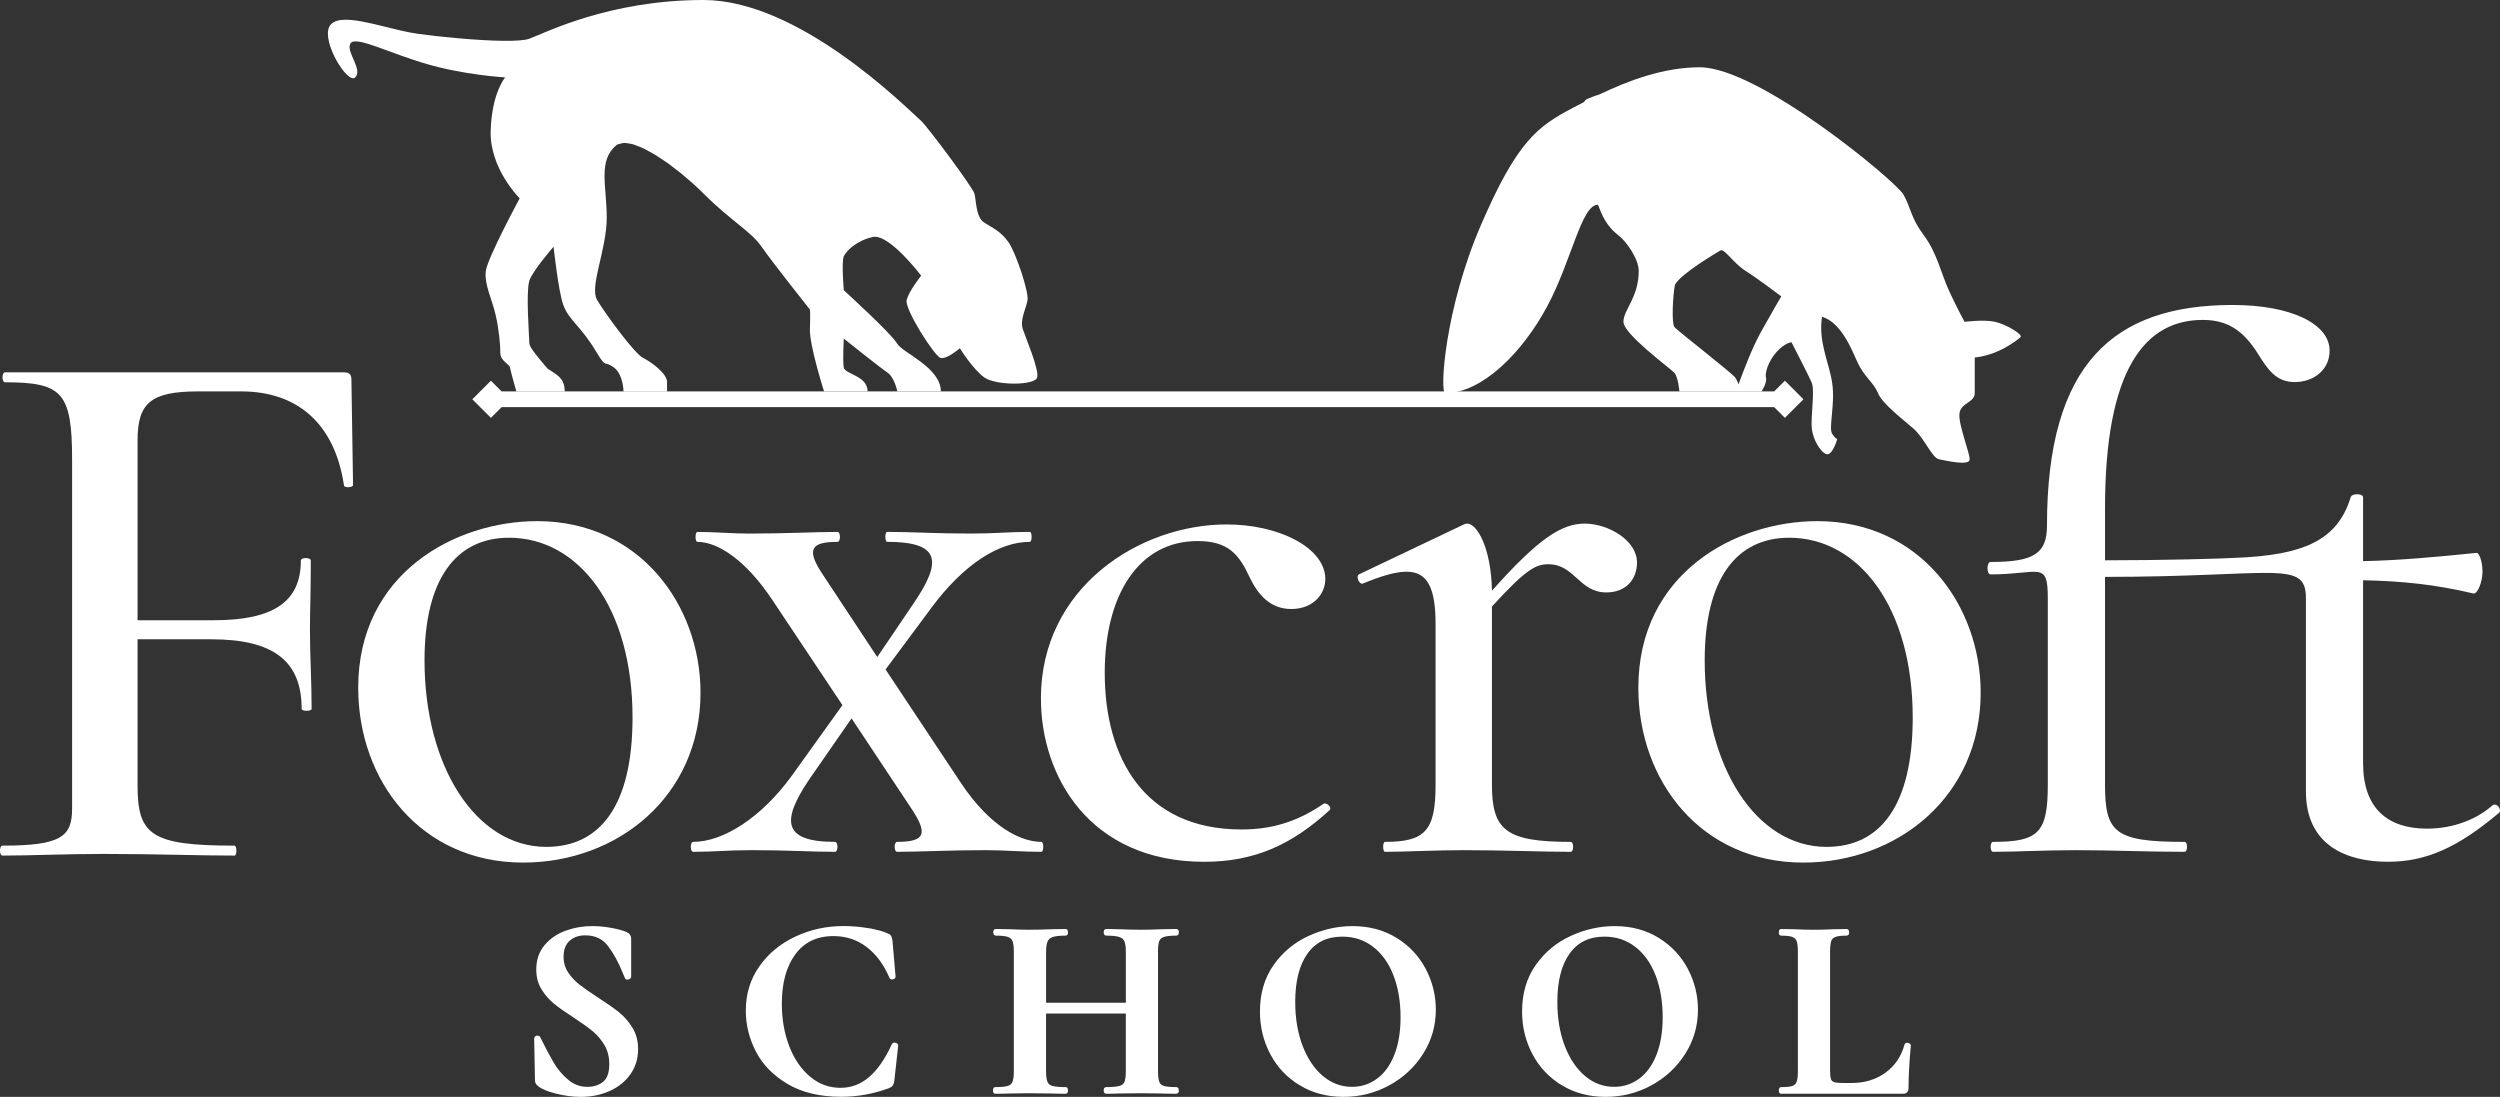
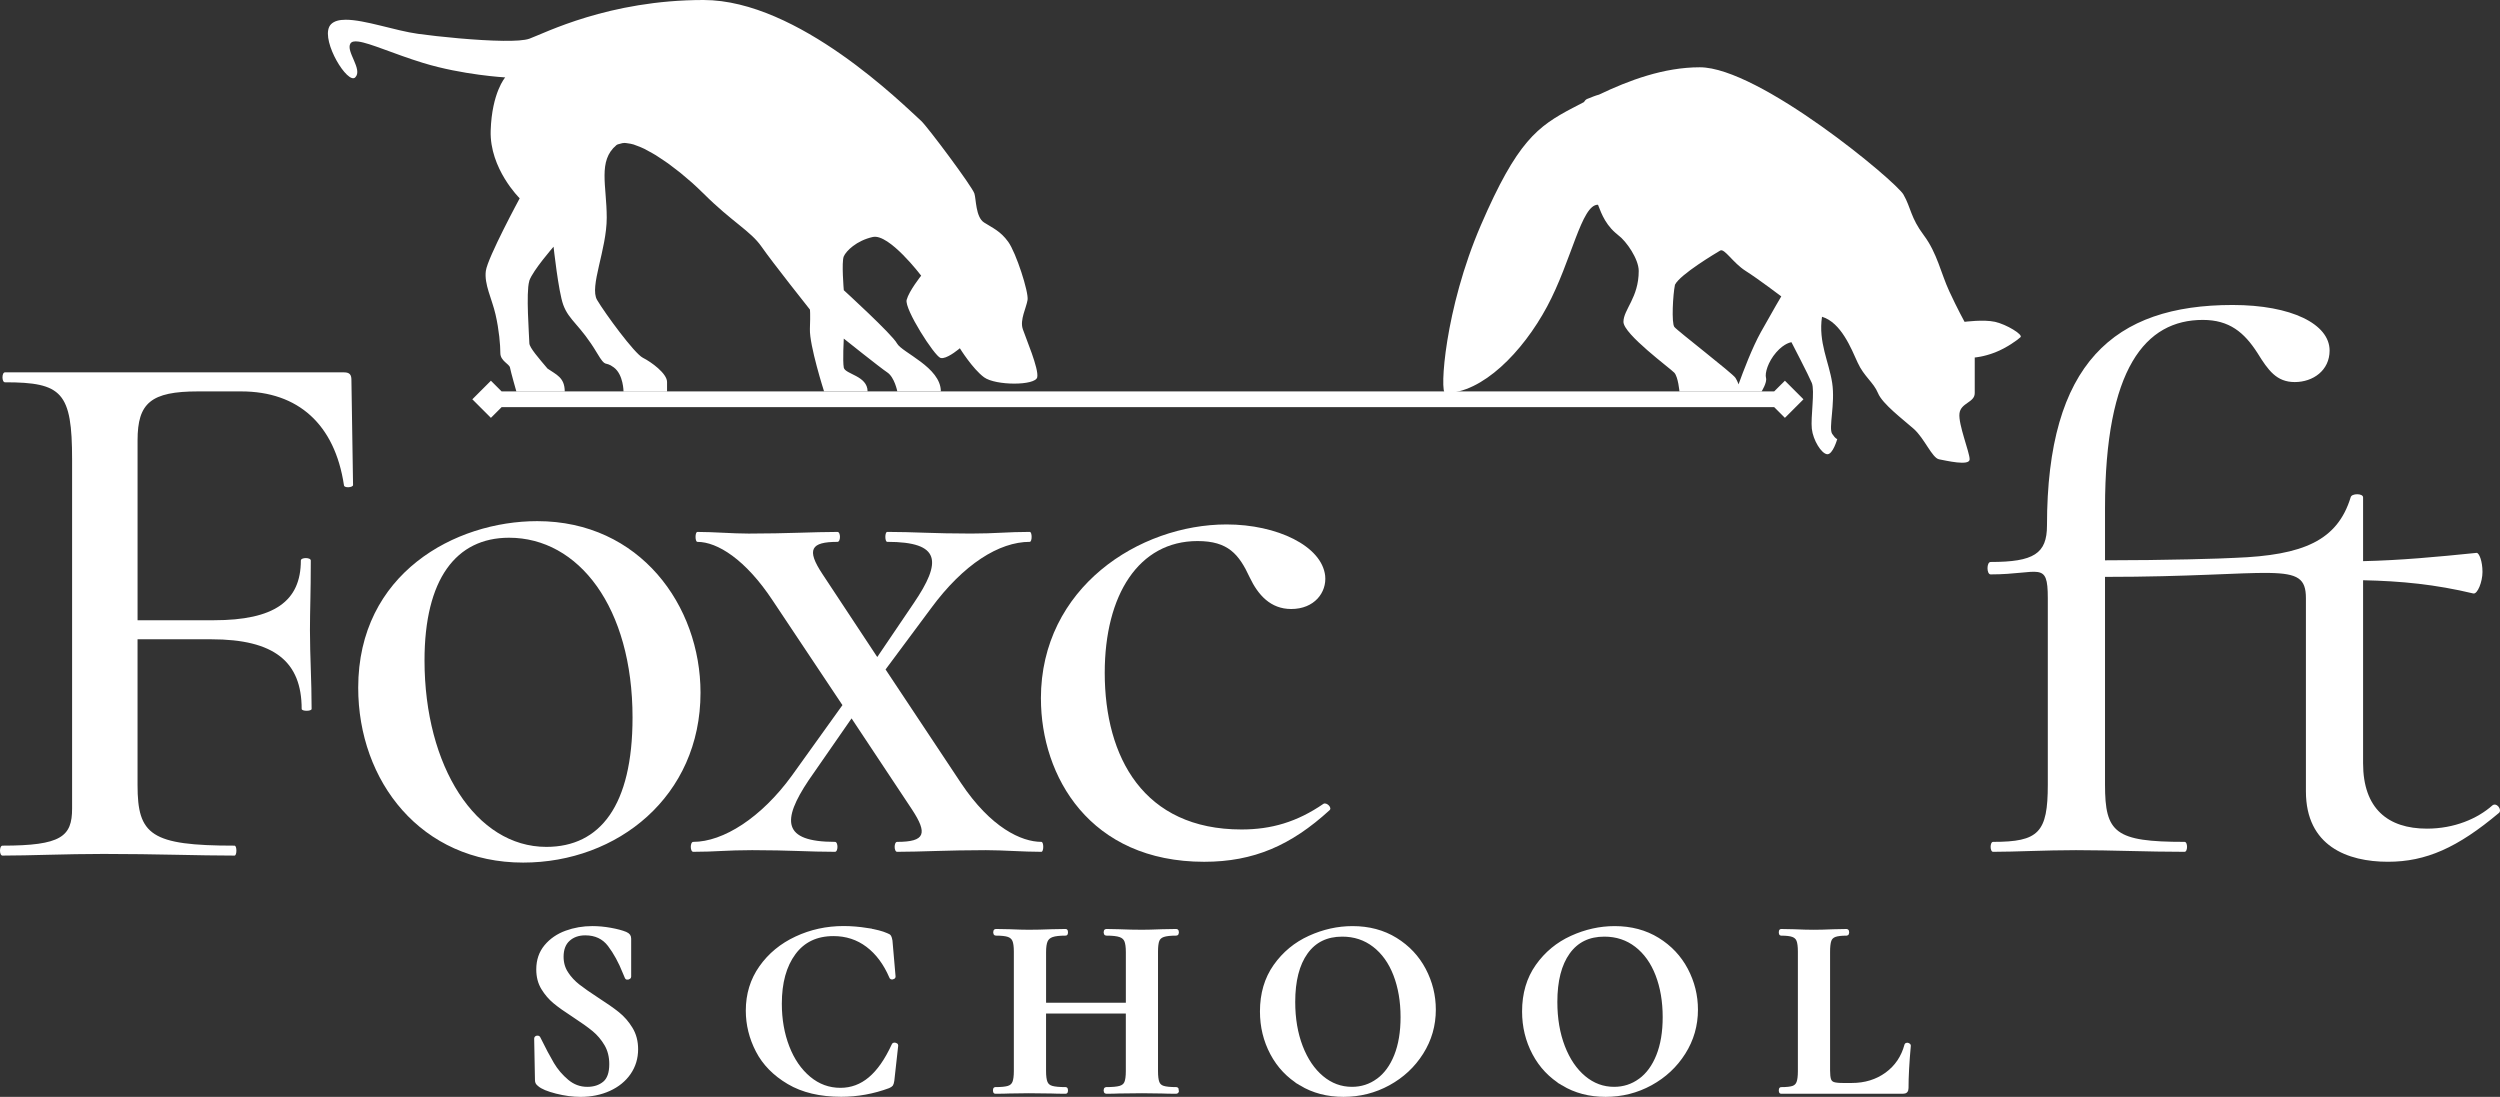
<svg xmlns="http://www.w3.org/2000/svg" id="Layer_2" data-name="Layer 2" viewBox="0 0 1158.9 508.45">
  <rect x="0" y="0" width="1158.9" height="508.45" fill="#333333" stroke="none" />
  <defs>
    <style>
      .cls-1 {
        stroke: #fff;
        stroke-miterlimit: 10;
        stroke-width: 1.65px;
      }

      .cls-1, .cls-2 {
        fill: #fff;
      }

      .cls-2 {
        stroke-width: 0px;
      }
    </style>
  </defs>
  <g id="Layer_1-2" data-name="Layer 1">
    <path class="cls-2" d="M474.1,152.46c-1.4-4.2,1.68-9.81,2.24-13.45.56-3.64-5.32-21.86-8.97-26.91s-7.29-6.45-11.21-8.97c-3.92-2.52-3.64-10.93-4.48-13.45-1.13-3.38-21.86-31.11-24.66-33.63-8.25-7.43-56.89-56.05-100.9-56.05h0c-44,0-73.71,15.41-80.72,17.94-2.19.79-6.65,1.06-12.19.99-12.18-.14-29.56-1.89-39.38-3.24-10.72-1.47-24.75-6.57-33.58-6.54-2.94,0-5.31.59-6.78,2.06-5.52,5.52,5.96,25.57,10.42,25.05.3-.03.56-.16.79-.39,3.64-3.64-4.48-12.05-2.24-15.69.56-.91,1.8-1.16,3.64-.92,5.51.7,16.33,5.69,29.99,9.89,18.22,5.61,38.12,6.73,38.12,6.73h0s-6.17,7.01-6.73,24.66c-.56,17.66,13.45,31.39,13.45,31.39h0s-14.85,27.46-15.69,33.63c-.84,6.17,2.8,12.89,4.48,20.18,1.68,7.29,2.24,14.29,2.24,17.94s4.2,5.04,4.48,6.73c0,.01.01.05.01.06.31,1.8,2.94,11.02,2.94,11.02h22.42c0-6.53-3.96-7.83-7.98-10.63-4.04-4.78-8.28-9.62-8.42-11.67,0-.01,0-.04,0-.05-.11-3.94-1.6-23.47-.07-28.71.03-.1.04-.29.08-.38,1.68-4.76,11.21-15.69,11.21-15.69,0,0,2.24,20.74,4.48,26.91,2.7,7.42,7.85,9.25,15.69,22.42,4.38,7.35,3.29,3.28,7.78,6.64,4.48,3.36,4.48,11.21,4.48,11.21h20.18v-4.48c0-3.92-7.29-9.25-11.21-11.21-3.92-1.96-17.59-20.65-21.23-26.82-3.64-6.17,4.48-23.26,4.48-38.12s-4.2-26.34,4.48-33.63c.47-.4,1.17-.47,1.79-.66.62-.19,1.25-.37,2.01-.36.46,0,.99.11,1.5.18.85.12,1.71.24,2.67.54.56.17,1.17.44,1.76.66,1.03.39,2.05.78,3.15,1.32.64.32,1.33.72,1.99,1.08,1.12.61,2.24,1.2,3.41,1.92.76.47,1.54,1.02,2.32,1.53,1.12.74,2.22,1.45,3.35,2.26.92.66,1.82,1.38,2.74,2.08,1,.76,2,1.49,2.98,2.29,1.1.89,2.15,1.81,3.21,2.72.78.67,1.59,1.33,2.35,2.01,1.59,1.43,3.11,2.87,4.56,4.3.18.18.39.36.57.54,13.17,13.17,21.86,17.37,26.91,24.66,0,0,.01.02.02.02,5.03,7.26,22.16,28.81,22.37,29.08l.04.05s.28,1.4,0,8.97c-.28,7.57,6.56,28.96,6.56,28.96h20.18s0,0,0,0c-.01-7.27-10.42-7.93-11.03-11,0,0,0-.01-.01-.02-.56-3.08,0-13.45,0-13.45,0,0,16.82,13.45,20.18,15.69,3.36,2.24,4.64,8.78,4.64,8.78h20.18s0-.02,0-.03c-.03-11.12-18.02-17.97-20.31-22.18,0,0-.02-.02-.02-.03-2.24-4.2-24.66-24.66-24.66-24.66,0,0-1.12-13.17,0-15.7,1.12-2.52,5.89-7.29,13.45-8.97,7.57-1.68,22.42,17.94,22.42,17.94,0,0-5.61,7.01-6.73,11.21-1.12,4.2,12.89,26.06,15.69,26.91.35.11.75.11,1.19.05,3.06-.46,7.78-4.53,7.78-4.53,0,0,5.89,9.53,11.21,13.45,2.66,1.96,8.62,2.94,14.01,2.94,5.4,0,10.23-.98,10.65-2.94.84-3.92-5.33-18.22-6.73-22.42Z" />
    <path class="cls-2" d="M163.66,224.85c0,1.16-4.23,1.55-4.23,0-4.23-28.04-21.13-43.41-47.64-43.41h-19.97c-21.9,0-28.05,5.38-28.05,22.67v83.41h35.35c28.05,0,40.34-8.84,40.34-27.67,0-1.53,4.61-1.53,4.61,0,0,15.76-.39,22.67-.39,32.27,0,12.3.77,23.06.77,36.5,0,1.16-4.61,1.16-4.61,0,0-21.89-12.68-32.27-41.88-32.27h-34.2v67.61c0,23.05,6.15,28.05,44.96,28.05,1.15,0,1.15,4.61,0,4.61-16.91,0-36.12-.77-60.7-.77-17.68,0-34.19.77-46.87.77-1.54,0-1.54-4.61,0-4.61,27.27,0,32.27-4.23,32.27-17.19v-161.76c0-31.23-4.61-35.84-31.12-35.84-1.53,0-1.53-4.61,0-4.61h157.13c2.7,0,3.47,1.15,3.47,3.45l.76,48.79Z" />
    <path class="cls-2" d="M166.05,318.79c0-53.01,44.96-77.21,82.99-77.21,47.63,0,75.69,39.18,75.69,79.52,0,48.03-38.42,78.76-82.22,78.76-47.26,0-76.46-37.65-76.46-81.07ZM293.22,332.63c0-51.1-24.97-83.36-57.24-83.36-24.59,0-39.19,19.2-39.19,56.86,0,49.18,23.82,86.45,56.48,86.45,24.97,0,39.95-19.22,39.95-59.94Z" />
    <path class="cls-2" d="M482.73,394.87c-8.45,0-17.67-.77-25.74-.77-17.68,0-30.35.77-41.11.77-1.54,0-1.54-4.61,0-4.61,13.06,0,14.21-3.84,6.91-14.98l-28.04-42.26-19.98,28.81c-12.29,18.44-12.29,28.43,12.29,28.43,1.54,0,1.54,4.61,0,4.61-11.9,0-21.13-.77-38.41-.77-11.91,0-16.91.77-27.28.77-1.53,0-1.53-4.61,0-4.61,13.83,0,31.51-11.14,45.72-30.72l23.43-32.67-32.27-48.4c-12.67-19.21-25.74-27.28-34.96-27.28-1.15,0-1.15-4.61,0-4.61,7.68,0,16.13.77,23.82.77,17.67,0,30.35-.77,41.11-.77,1.54,0,1.54,4.61,0,4.61-12.29,0-14.6,3.45-6.92,14.99l25.36,38.4,16.91-24.97c13.05-19.21,12.67-28.43-12.29-28.43-1.16,0-1.16-4.61,0-4.61,12.29,0,21.13.77,38.8.77,11.52,0,16.91-.77,27.28-.77,1.15,0,1.15,4.61,0,4.61-14.21,0-30.73,10.37-45.72,30.73l-21.13,28.43,34.96,52.64c13.84,20.75,28.05,27.28,37.27,27.28,1.16,0,1.16,4.61,0,4.61Z" />
    <path class="cls-2" d="M482.52,323.8c0-51.48,45.72-80.69,86.06-80.69,23.43,0,44.18,9.99,45.72,23.82.77,7.69-4.99,15.38-15.75,15.38-9.6,0-15.37-6.54-19.21-14.6-4.99-10.76-9.99-16.9-24.2-16.9-27.28,0-43.03,24.97-43.03,61.08,0,39.2,18.05,72.62,63.39,72.62,13.83,0,25.75-3.46,38.04-11.92,1.53-.77,4.23,1.93,2.69,3.08-17.68,16.13-34.97,23.82-58.02,23.82-53.02,0-75.68-39.57-75.68-75.68Z" />
-     <path class="cls-2" d="M758.84,260.79c0,7.68-5,13.83-14.22,13.83-12.68,0-14.6-13.06-26.9-13.06-5.76,0-10.36,2.31-26.12,19.6v82.59c0,21.14,6.53,26.51,36.49,26.51,1.54,0,1.54,4.61,0,4.61-13.05,0-30.73-.77-49.56-.77-13.83,0-26.89.77-36.49.77-1.16,0-1.16-4.61,0-4.61,18.82,0,23.43-5.38,23.43-26.51v-74.52c0-16.9-3.84-24.21-13.44-24.21-5,0-11.53,1.91-19.98,5.38-1.92,1.14-3.84-3.47-1.92-4.23l47.64-22.68c.77-.38,1.54-.77,2.31-.77,4.61,0,11.14,11.15,11.53,31.12,21.51-24.2,32.26-31.12,43.02-31.12s24.22,7.68,24.22,18.06Z" />
-     <path class="cls-2" d="M759.48,318.79c0-53.01,44.95-77.21,82.99-77.21,47.65,0,75.69,39.18,75.69,79.52,0,48.03-38.42,78.76-82.22,78.76-47.27,0-76.47-37.65-76.47-81.07ZM886.66,332.63c0-51.1-24.98-83.36-57.24-83.36-24.6,0-39.19,19.2-39.19,56.86,0,49.18,23.81,86.45,56.47,86.45,24.97,0,39.96-19.22,39.96-59.94Z" />
    <path class="cls-2" d="M1158.44,376.81c-19.21,16.14-33.82,22.67-51.48,22.67-18.82,0-38.03-7.3-38.03-32.65v-89.53c0-18.04-14.37-9.88-93.13-9.88v96.33c0,22.29,4.59,26.51,36.88,26.51,1.53,0,1.53,4.61,0,4.61-17.3,0-33.44-.77-50.34-.77-14.21,0-28.04.77-38.42.77-1.53,0-1.53-4.61,0-4.61,21.13,0,25.36-4.23,25.36-26.51v-86.45c0-17.66-3.84-11.03-26.51-11.03-1.92,0-1.92-5.76,0-5.76,19.99,0,26.13-3.84,26.13-16.91,0-75.28,31.12-102.22,86.05-102.22,27.28,0,44.96,8.83,44.96,21.13,0,9.22-7.69,14.6-16.14,14.6s-12.29-5.38-17.28-13.44c-6.16-9.61-13.07-15.37-25.36-15.37-26.52,0-45.33,22.36-45.33,87.24v24.2c27.96,0,54.66-.79,60.16-1.14,31.89-1.17,47.57-8.07,53.71-28.05.38-1.92,5.76-1.92,5.76,0v29.58c17.29-.39,33.83-1.92,52.65-3.84,1.15,0,2.7,3.84,2.7,8.84,0,4.61-2.31,10.38-4.23,9.99-17.69-4.23-33.43-5.76-51.12-6.14v84.79c0,21.13,11.54,30.36,29.6,30.36,12.68,0,23.43-4.61,30.34-10.77,1.93-1.53,4.61,1.93,3.08,3.46Z" />
    <polygon class="cls-2" points="827.41 193.7 836.01 185.09 827.41 176.48 822.43 181.45 232.53 181.45 227.56 176.48 218.95 185.09 227.56 193.7 232.54 188.72 822.43 188.72 827.41 193.7" />
    <path class="cls-2" d="M924.85,149.19c-5.31-1.18-14.16,0-14.16,0,0,0-3.25-5.9-7.08-14.16-3.84-8.26-5.61-17.7-11.8-25.96-6.2-8.26-5.9-12.69-9.44-18.88-3.54-6.2-66.97-59-94.4-59-16.67,0-32.81,6.02-46.74,12.68-1.62.43-3.07,1.03-5.49,2-.58.23-1.08.77-1.53,1.48-1.79.92-3.55,1.83-5.24,2.72-16.23,8.56-25.67,15.34-42.48,54.28-16.82,38.94-19.19,77.88-16.52,77.88,17.11,0,35.8-18.88,47.2-40.12,11.41-21.24,15.93-47.4,23.6-47.2.91,1.98,2.54,8.18,8.06,13,.45.39.87.79,1.38,1.17,3.71,2.73,9.44,11.01,9.44,16.52,0,12.39-7.08,17.9-7.08,23.6s21.83,21.64,23.6,23.6c1.77,1.97,2.36,8.7,2.36,8.7h38.05s2.66-4.17,2.07-6.34c-.59-2.16.89-7.38,4.72-11.8,3.84-4.42,7.08-4.72,7.08-4.72,0,0,7.97,15.34,9.44,18.88,1.47,3.54-.59,15.93,0,21.24.59,5.31,4.43,11.51,7.08,11.8,2.66.3,4.72-7.08,4.72-7.08,0,0-.59.29-2.36-2.36-1.77-2.66,1.47-13.86,0-23.6-1.48-9.74-6.49-18.88-4.72-30.68,8.85,2.66,13.57,14.75,16.52,21.24,2.95,6.49,7.38,9.15,9.44,14.16,2.06,5.02,11.51,12.1,16.52,16.52,5.02,4.42,8.56,13.57,11.8,14.16,3.25.59,14.16,3.24,14.16,0s-5.31-16.23-4.72-21.24c.59-5.02,7.08-5.02,7.08-9.44v-16.52s4.13-.29,9.44-2.36c5.31-2.06,10.62-5.9,11.8-7.08s-6.49-5.9-11.8-7.08ZM816.29,153.91c-4.02,7.21-8.23,18.32-10.37,24.26,0,0-.49-1.49-1.43-3.01-1.24-2.03-26.95-21.83-28.32-23.6-1.37-1.76-.69-14.98.28-19.57,2.41-4.84,19.08-14.71,20.96-15.84,1.97-1.18,5.9,5.7,11.8,9.44,5.9,3.74,16.52,11.8,16.52,11.8,0,0-3.74,6.29-9.44,16.52Z" />
    <path class="cls-1" d="M262.63,451.18c1.48,2.23,3.29,4.18,5.44,5.86,2.15,1.68,5.06,3.71,8.73,6.1,3.98,2.55,7.17,4.79,9.57,6.7,2.39,1.92,4.43,4.25,6.1,7,1.68,2.75,2.51,5.92,2.51,9.51,0,4.15-1.12,7.83-3.35,11.06-2.23,3.23-5.32,5.74-9.27,7.54-3.95,1.79-8.36,2.69-13.21,2.69-3.59,0-7.34-.5-11.24-1.49-3.91-1-6.54-2.09-7.9-3.29-.4-.32-.7-.62-.9-.9-.2-.28-.3-.74-.3-1.38l-.36-19.02v-.12c0-.32.2-.5.6-.54.4-.04.64.1.72.42,2.39,4.86,4.49,8.81,6.28,11.84,1.79,3.03,4.07,5.7,6.82,8.01,2.75,2.31,5.88,3.47,9.38,3.47,3.19,0,5.82-.86,7.9-2.57,2.07-1.71,3.11-4.64,3.11-8.79,0-3.51-.78-6.58-2.33-9.21-1.56-2.63-3.45-4.86-5.68-6.7-2.23-1.84-5.3-4.03-9.21-6.58-3.83-2.47-6.8-4.58-8.91-6.34-2.11-1.75-3.93-3.87-5.44-6.34-1.52-2.47-2.27-5.38-2.27-8.73,0-4.23,1.22-7.79,3.65-10.71,2.43-2.91,5.56-5.06,9.39-6.46,3.82-1.39,7.85-2.09,12.08-2.09,2.79,0,5.62.26,8.49.78,2.87.52,5.18,1.13,6.94,1.85.71.32,1.19.66,1.43,1.02.24.36.36.82.36,1.38v17.58c0,.24-.2.42-.6.54-.4.12-.64.06-.71-.18l-.96-2.27c-1.99-5.02-4.33-9.29-7-12.8-2.67-3.51-6.4-5.26-11.18-5.26-3.19,0-5.8.92-7.83,2.75-2.04,1.84-3.05,4.51-3.05,8.01,0,2.87.74,5.42,2.21,7.65Z" />
    <path class="cls-1" d="M402.02,431.02c3.82.6,6.81,1.38,8.96,2.33.73.24,1.18.54,1.38.9.2.36.38.98.53,1.85l1.44,16.62c0,.24-.2.4-.6.48-.4.08-.64-.04-.71-.36-2.71-6.3-6.34-11.17-10.89-14.59-4.54-3.42-9.8-5.14-15.77-5.14-7.9,0-14.01,2.91-18.3,8.73-4.31,5.82-6.46,13.63-6.46,23.44,0,7.34,1.18,14.03,3.53,20.09,2.35,6.06,5.66,10.86,9.93,14.41,4.26,3.55,9.11,5.32,14.53,5.32,5.1,0,9.67-1.69,13.7-5.09,4.03-3.39,7.63-8.55,10.82-15.49.07-.32.35-.44.78-.36.44.08.66.24.66.48l-1.8,16.26c-.16.96-.33,1.58-.53,1.85-.2.28-.66.58-1.38.9-7.09,2.63-14.39,3.95-21.87,3.95-9.74,0-17.87-1.93-24.41-5.8-6.54-3.87-11.34-8.77-14.41-14.71-3.07-5.94-4.6-12.14-4.6-18.6,0-7.57,2.05-14.27,6.16-20.09,4.1-5.82,9.57-10.33,16.39-13.51,6.81-3.19,14.13-4.79,21.95-4.79,3.5,0,7.18.3,11,.9Z" />
    <path class="cls-1" d="M545.66,505.47c0,.48-.13.72-.36.72-2.79,0-5.02-.04-6.69-.12l-9.21-.12-10.76.12c-1.44.08-3.4.12-5.86.12-.24,0-.36-.24-.36-.72s.12-.71.36-.71c2.95,0,5.1-.2,6.46-.6,1.36-.4,2.28-1.15,2.75-2.27.48-1.12.72-2.91.72-5.38v-27.51h-38.63v27.51c0,2.4.24,4.17.72,5.32.48,1.16,1.39,1.94,2.75,2.33,1.36.4,3.51.6,6.46.6.16,0,.24.24.24.71s-.07.72-.24.72c-2.79,0-5.02-.04-6.69-.12l-10.41-.12-8.97.12c-1.59.08-3.79.12-6.58.12-.16,0-.24-.24-.24-.72s.07-.71.24-.71c2.79,0,4.83-.2,6.1-.6,1.27-.4,2.15-1.17,2.63-2.33.47-1.15.71-2.93.71-5.32v-55.37c0-2.4-.24-4.15-.71-5.26-.48-1.12-1.34-1.89-2.58-2.33s-3.21-.66-5.92-.66c-.24,0-.36-.24-.36-.71s.12-.72.36-.72l6.46.12c3.67.16,6.62.24,8.85.24,3.03,0,6.54-.08,10.53-.24l6.58-.12c.16,0,.24.24.24.72s-.07.71-.24.71c-2.87,0-4.98.24-6.34.72s-2.29,1.3-2.8,2.45c-.52,1.16-.78,2.93-.78,5.32v24.28h38.63v-24.28c0-2.39-.24-4.17-.72-5.32-.47-1.15-1.39-1.97-2.75-2.45s-3.51-.72-6.46-.72c-.24,0-.36-.24-.36-.71s.12-.72.36-.72l5.86.12c3.98.16,7.57.24,10.76.24,2.15,0,5.22-.08,9.21-.24l6.69-.12c.24,0,.36.24.36.72s-.13.71-.36.71c-2.71,0-4.73.22-6.04.66s-2.19,1.22-2.63,2.33c-.44,1.12-.66,2.87-.66,5.26v55.37c0,2.4.22,4.17.66,5.32.44,1.16,1.29,1.94,2.57,2.33,1.27.4,3.31.6,6.1.6.24,0,.36.24.36.71Z" />
    <path class="cls-1" d="M603.01,502.43c-5.78-3.47-10.25-8.17-13.4-14.12-3.15-5.94-4.72-12.42-4.72-19.43,0-8.21,2.07-15.25,6.21-21.11,4.15-5.86,9.47-10.26,15.97-13.21,6.49-2.95,13.13-4.43,19.91-4.43,7.58,0,14.23,1.78,19.97,5.32,5.75,3.55,10.15,8.23,13.22,14.05,3.07,5.82,4.6,12,4.6,18.54,0,7.26-1.91,13.92-5.74,19.98-3.82,6.06-8.95,10.84-15.37,14.35-6.42,3.51-13.38,5.26-20.86,5.26s-14.02-1.73-19.8-5.2ZM638.77,500.75c3.54-2.59,6.32-6.38,8.31-11.36,1.99-4.98,2.99-10.95,2.99-17.88,0-7.34-1.12-13.89-3.35-19.68-2.23-5.78-5.46-10.3-9.69-13.57-4.23-3.27-9.17-4.9-14.83-4.9-7.26,0-12.84,2.73-16.75,8.19-3.91,5.46-5.86,13.1-5.86,22.9,0,7.74,1.17,14.65,3.52,20.75,2.35,6.1,5.58,10.86,9.69,14.29,4.11,3.43,8.75,5.15,13.93,5.15,4.46,0,8.47-1.3,12.02-3.89Z" />
    <path class="cls-1" d="M724.52,502.43c-5.78-3.47-10.25-8.17-13.4-14.12-3.15-5.94-4.72-12.42-4.72-19.43,0-8.21,2.07-15.25,6.21-21.11,4.15-5.86,9.47-10.26,15.97-13.21,6.49-2.95,13.13-4.43,19.91-4.43,7.58,0,14.23,1.78,19.97,5.32,5.75,3.55,10.15,8.23,13.22,14.05,3.07,5.82,4.6,12,4.6,18.54,0,7.26-1.91,13.92-5.74,19.98-3.82,6.06-8.95,10.84-15.37,14.35-6.42,3.51-13.38,5.26-20.86,5.26s-14.02-1.73-19.8-5.2ZM760.28,500.75c3.54-2.59,6.32-6.38,8.31-11.36,1.99-4.98,2.99-10.95,2.99-17.88,0-7.34-1.12-13.89-3.35-19.68-2.23-5.78-5.46-10.3-9.69-13.57-4.23-3.27-9.17-4.9-14.83-4.9-7.26,0-12.84,2.73-16.75,8.19-3.91,5.46-5.86,13.1-5.86,22.9,0,7.74,1.17,14.65,3.52,20.75,2.35,6.1,5.58,10.86,9.69,14.29,4.11,3.43,8.75,5.15,13.93,5.15,4.46,0,8.47-1.3,12.02-3.89Z" />
    <path class="cls-1" d="M847.52,496.02c0,2.08.16,3.57.48,4.49.32.92.94,1.54,1.85,1.86.92.32,2.41.48,4.49.48h4.06c6.22,0,11.6-1.66,16.15-4.96,4.54-3.31,7.58-7.8,9.09-13.46,0-.16.16-.24.48-.24.15,0,.34.06.54.18.2.12.3.22.3.3-.72,7.9-1.07,14.47-1.07,19.73,0,.64-.15,1.1-.42,1.38-.28.28-.74.42-1.38.42h-56.45c-.16,0-.24-.24-.24-.72s.07-.71.24-.71c2.55,0,4.41-.2,5.56-.6,1.15-.4,1.95-1.17,2.39-2.33.44-1.15.66-2.93.66-5.32v-55.37c0-2.4-.23-4.15-.66-5.26s-1.26-1.89-2.45-2.33-3.03-.66-5.5-.66c-.16,0-.24-.24-.24-.71s.07-.72.24-.72l6.1.12c3.66.16,6.69.24,9.09.24s5.42-.08,9.09-.24l6.1-.12c.24,0,.36.24.36.72s-.12.71-.36.71c-2.48,0-4.31.22-5.5.66-1.2.44-1.99,1.23-2.4,2.39-.4,1.16-.6,2.93-.6,5.32v54.77Z" />
  </g>
</svg>